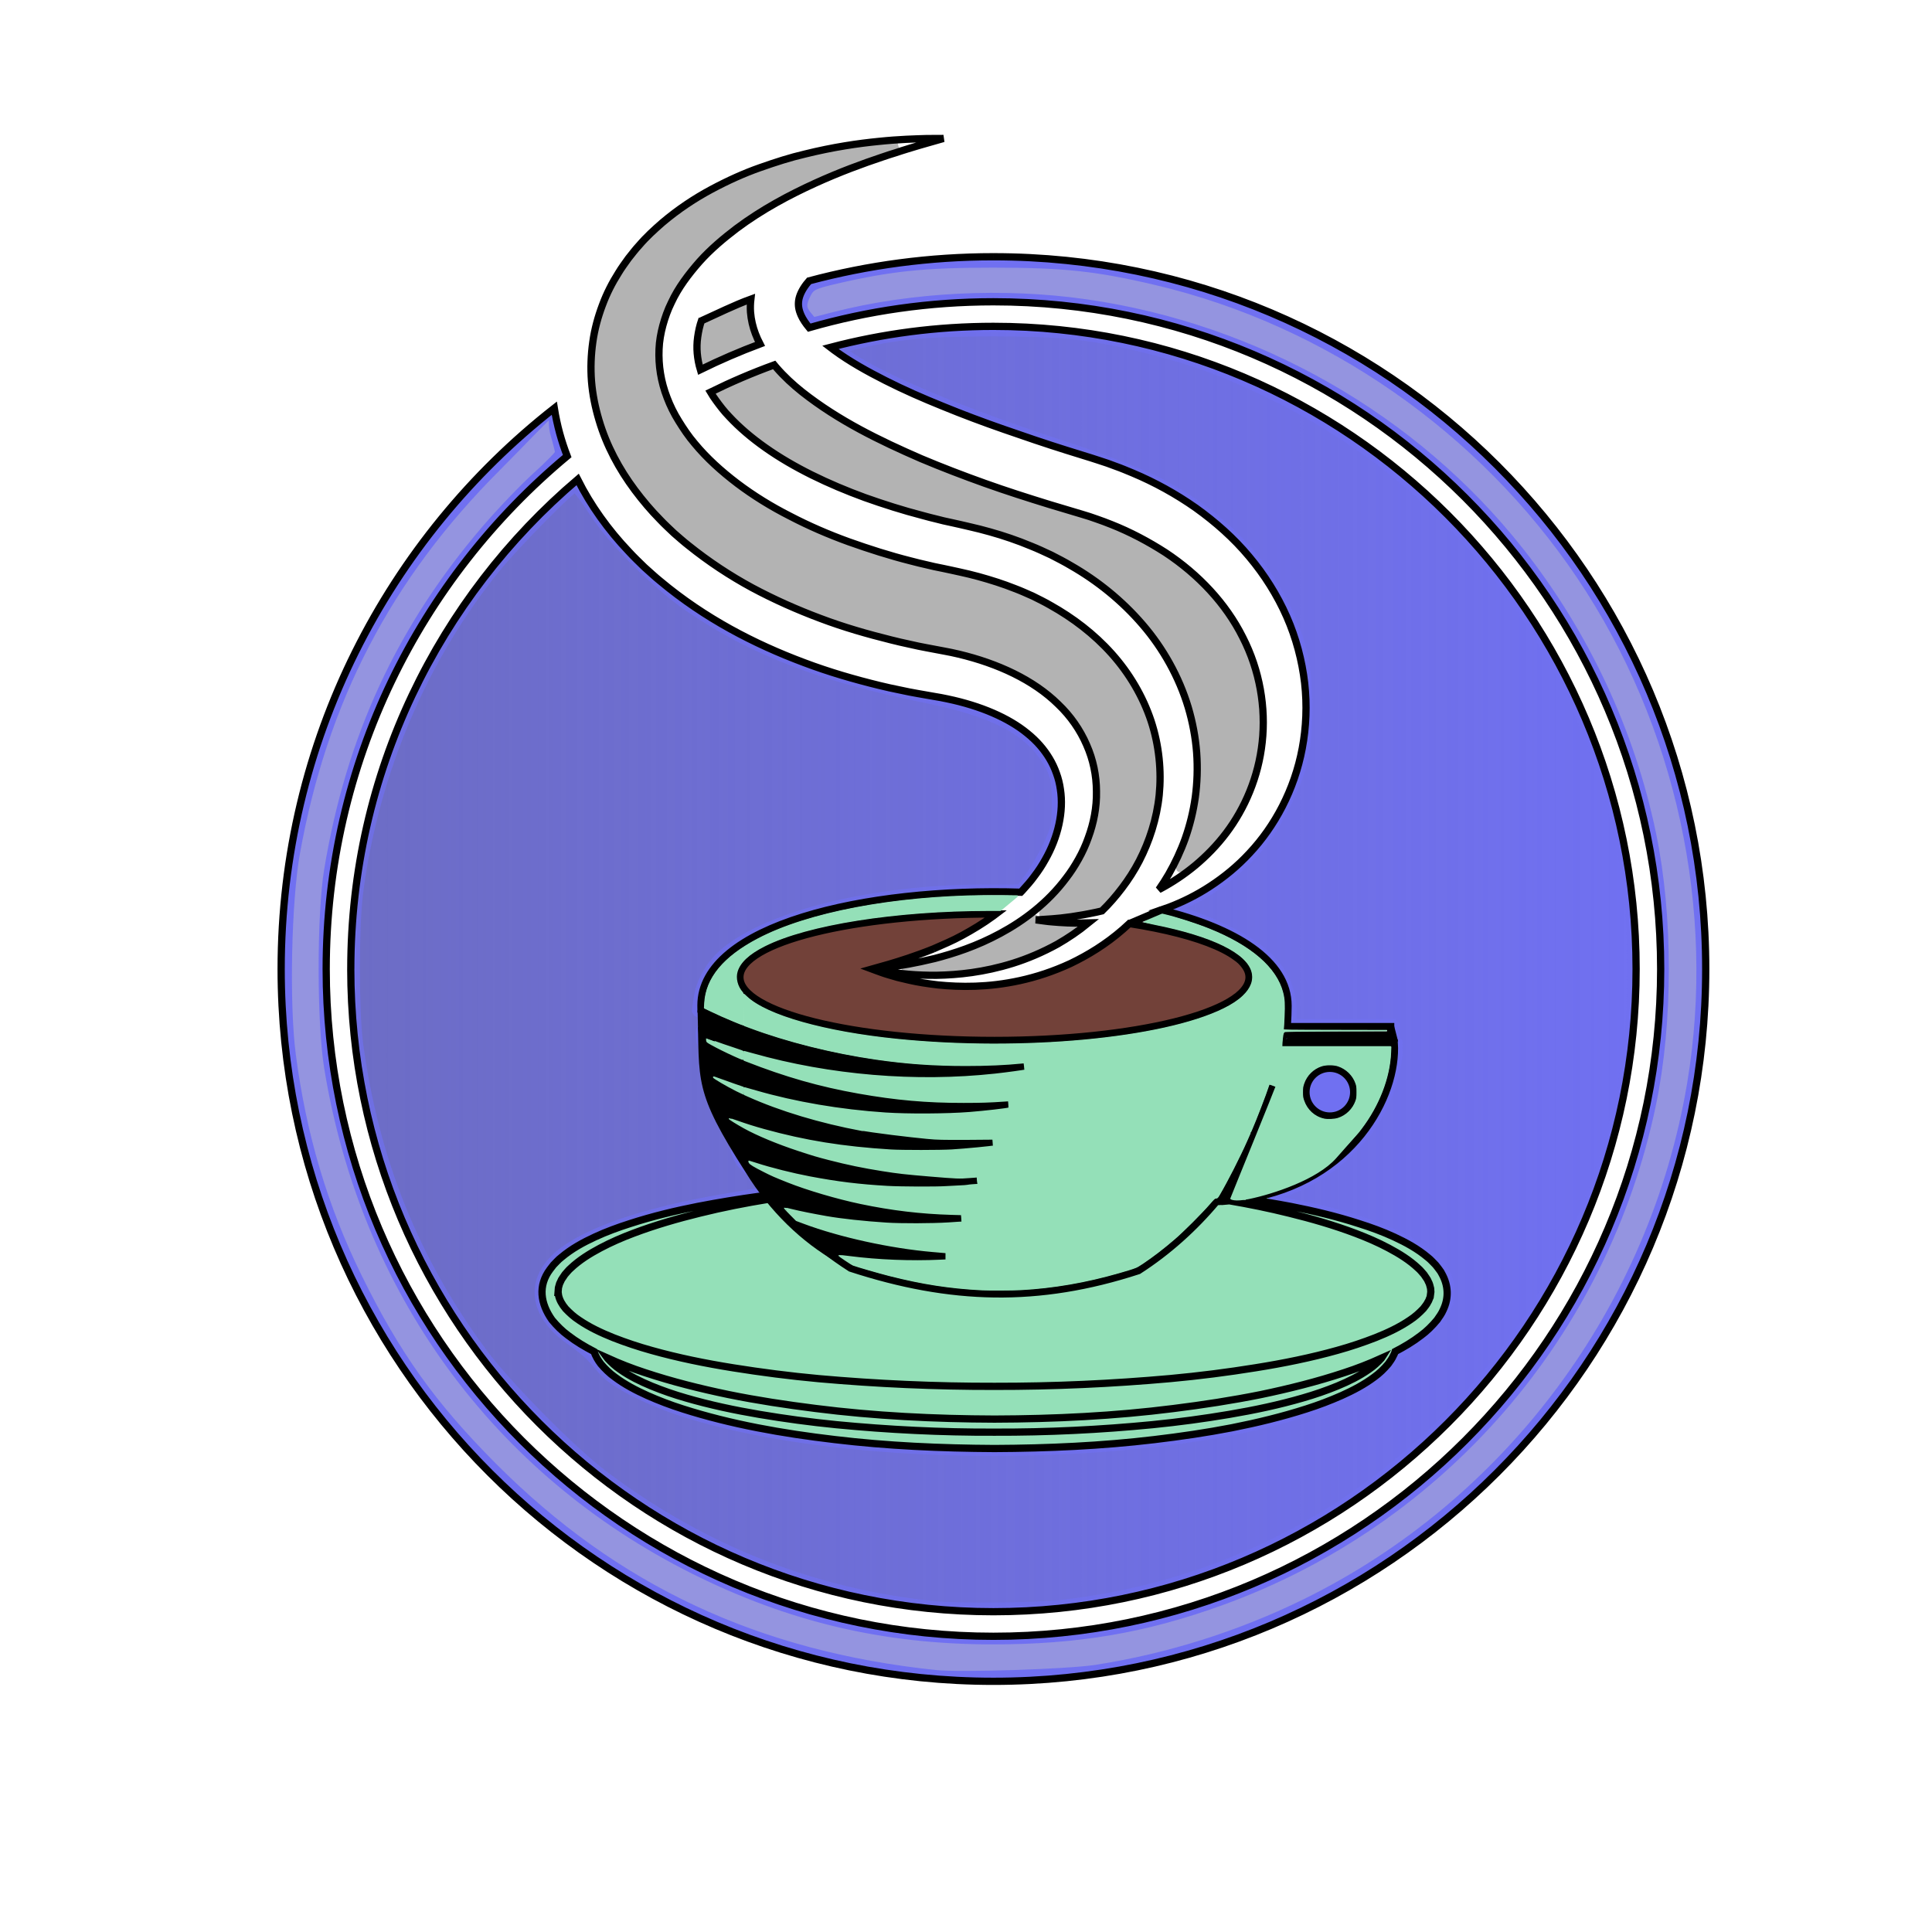
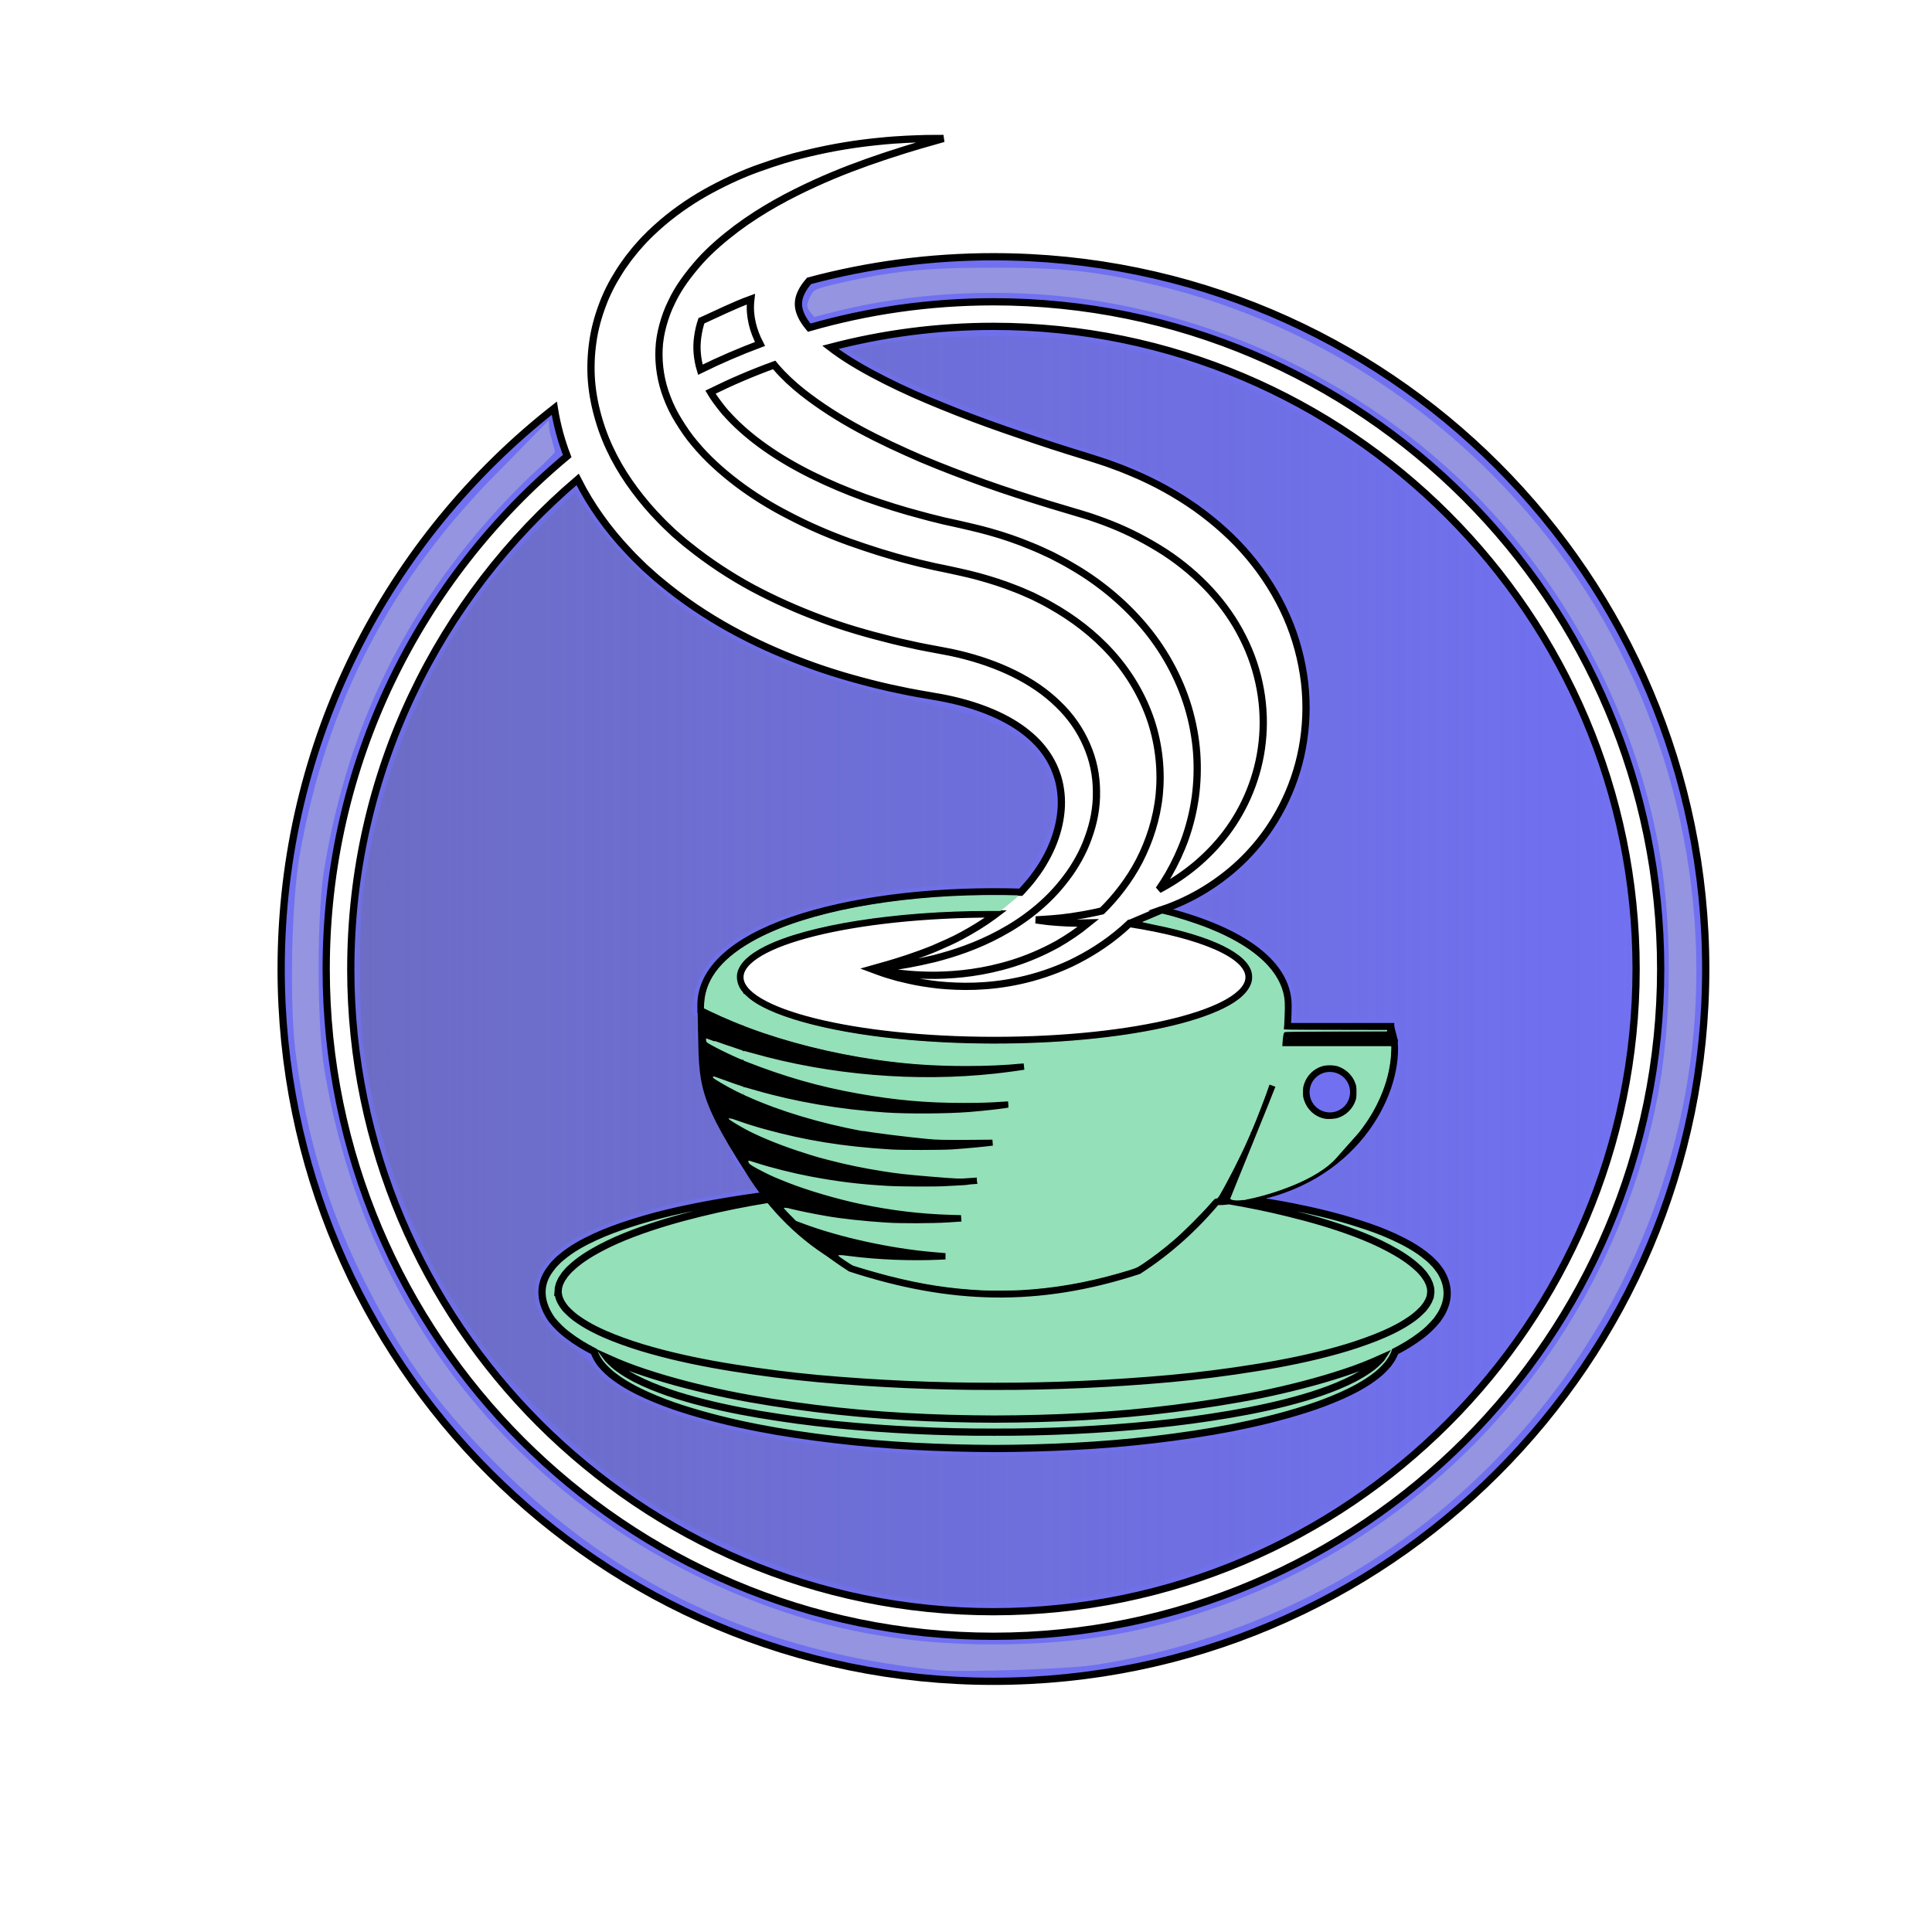
<svg xmlns="http://www.w3.org/2000/svg" xmlns:ns1="http://sodipodi.sourceforge.net/DTD/sodipodi-0.dtd" xmlns:ns2="http://www.inkscape.org/namespaces/inkscape" xmlns:xlink="http://www.w3.org/1999/xlink" version="1.1" id="svg6235" xml:space="preserve" width="800" height="800" viewBox="0 0 800 800" ns1:docname="hotcoffee-colour.svg" ns2:version="0.92.2 5c3e80d, 2017-08-06">
  <defs id="defs6239">
    <linearGradient ns2:collect="always" id="linearGradient34432">
      <stop style="stop-color:#6b6bb0;stop-opacity:1;" offset="0" id="stop34428" />
      <stop style="stop-color:#6b6bb0;stop-opacity:0;" offset="1" id="stop34430" />
    </linearGradient>
    <clipPath clipPathUnits="userSpaceOnUse" id="clipPath6251">
      <path d="M 0,600 H 600 V 0 H 0 Z" id="path6249" ns2:connector-curvature="0" />
    </clipPath>
    <linearGradient ns2:collect="always" xlink:href="#linearGradient34432" id="linearGradient34434" x1="145.486" y1="401.351" x2="677.516" y2="401.351" gradientUnits="userSpaceOnUse" />
  </defs>
  <ns1:namedview pagecolor="#ffffff" bordercolor="#666666" borderopacity="1" objecttolerance="10" gridtolerance="10" guidetolerance="10" ns2:pageopacity="0" ns2:pageshadow="2" ns2:window-width="1436" ns2:window-height="856" id="namedview6237" showgrid="false" ns2:zoom="0.23" ns2:cx="485.33933" ns2:cy="219.09527" ns2:window-x="4" ns2:window-y="0" ns2:window-maximized="1" ns2:current-layer="g6243" ns2:snap-global="false" />
  <g id="g6243" ns2:groupmode="layer" ns2:label="coloring-book-designs-publicdomainvectors.org" transform="matrix(1.333,0,0,-1.333,0,800)">
    <g id="g6245">
      <g id="g6247" clip-path="url(#clipPath6251)" />
    </g>
    <g id="g34454">
-       <path ns1:nodetypes="ccsscsccsssscsccccccccccccccccsssscccsssccccccccccc" ns2:connector-curvature="0" id="path34403" transform="matrix(0.75,0,0,-0.75,0,600)" d="m 371.83,59.9 -8.695,0.865 c -63.477,6.317 -109.088,38.733 -115.371,81.996 -6,41.316 28.387,85.042 84.756,107.771 14.95,6.028 36.474,12.253 59.271,17.139 37.512,8.04 58.592,25.269 63.498,51.896 3.247,17.622 -3.52,37.345 -17.693,51.568 -12.587,11.946 -1.895,7.246 6.758,5.965 10.875,-1.617 11.14,-1.757 16.842,-8.971 32.567,-41.201 17.14,-94.403 -34.588,-119.283 -6.761,-3.252 -20.49,-7.561 -36.893,-11.58 -40.905,-10.022 -64.18,-19.702 -85.66,-35.621 -12.628,-9.358 -21.747,-19.798 -27.574,-31.566 -4.25,-8.583 -4.65,-10.574 -4.65,-23.188 0,-12.612 0.403,-14.624 4.686,-23.377 11.103,-22.692 38.75,-42.477 81.861,-58.588 z m -62.188,65.607 -10.85,3.727 c -5.787,2.924 -8.737,3.476 -9.137,8.311 l 1.281,14.104 12.457,-6.062 c 4.233,-1.668 8.903,-5.001 9.191,-5.289 0.289,-0.288 -1.442,-5.453 -2.129,-8.305 z m 10.283,28.518 -6.656,2.277 c -3.661,1.252 -8.804,3.421 -11.43,4.82 l -4.773,2.545 6.947,7.242 c 18.081,18.847 45.331,31.774 91.455,43.385 20.598,5.185 28.912,8.075 42.303,14.703 14.993,7.421 18.053,9.643 30.477,22.115 10.642,10.683 15.048,16.359 19.199,24.734 13.127,26.486 13.674,52.966 1.691,81.809 -1.101,2.65 -0.899,2.63 3.271,-0.34 2.444,-1.74 6.58,-5.598 9.191,-8.572 13.086,-14.904 18.779,-29.941 18.779,-49.598 0,-22.212 -7.372,-39.417 -23.955,-55.908 C 480.446,227.346 469.566,221.758 431.764,210.033 381.999,194.597 344.471,176.647 325.588,159.244 Z m 103.594,228.668 c -12.182,8.199 -25.777,13.678 -42.988,17.324 l -6.887,1.457 2.814,0.213 c 5.473,0.411 21.348,-0.056 25.965,-0.764 14.233,-2.181 28.201,-7.267 38.785,-14.123 l 4.254,-2.756 -6.48,-0.51 c -15.743,0.251 -5.609,-7.473 -15.463,-0.842 z" style="opacity:1;fill:#b3b3b3;fill-opacity:1;stroke:#b3b3b3;stroke-width:2.899;stroke-linecap:round;stroke-linejoin:bevel;stroke-miterlimit:4;stroke-dasharray:none;stroke-opacity:1" />
      <ellipse cx="307.269" cy="-195" rx="145.005" ry="57.273" transform="scale(1,-1)" id="path34398" style="opacity:1;fill:#94e0b8;fill-opacity:1;stroke:none;stroke-width:1.793;stroke-linecap:round;stroke-linejoin:bevel;stroke-miterlimit:4;stroke-dasharray:none;stroke-opacity:1" />
-       <path ns1:nodetypes="cssscscssscccsscscccssccc" transform="matrix(0.75,0,0,-0.75,0,600)" ns2:connector-curvature="0" id="path34394" d="m 396.528,428.892 c -31.028,-1.261 -57.021,-5.488 -73.345,-11.929 -5.753,-2.27 -9.768,-4.607 -12.36,-7.195 -2.001,-1.999 -2.72,-3.374 -2.72,-5.208 0,-1.075 0.09,-1.433 0.644,-2.554 5.212,-10.546 39.375,-19.439 82.95,-21.593 3.96,-0.196 15.612,-0.527 15.705,-0.446 0.103,0.089 -4.035,2.682 -6.904,4.327 -9.873,5.661 -20.962,10.011 -37.374,14.66 -3.76,1.065 -6.779,1.995 -6.708,2.066 0.217,0.217 8.361,3.157 11.125,4.017 6.946,2.16 14.952,3.719 22.993,4.479 4.539,0.429 14.732,0.428 19.052,-0.002 12.97,-1.29 24.429,-4.416 35.152,-9.59 8.207,-3.96 15.911,-9.059 22.165,-14.669 1.252,-1.123 1.477,-1.257 1.968,-1.174 16.665,2.848 28.146,6.022 36.378,10.056 l 2.372,1.162 9.972,9.418 -10.064,9.06 -1.431,0.75 c -10.01,5.248 -29.143,9.87 -50.894,12.297 -7.391,0.825 -12.606,1.24 -23.882,1.904 -4.076,0.24 -29.917,0.36 -34.794,0.162 z" style="opacity:1;fill:#724139;fill-opacity:1;stroke:#724139;stroke-width:2;stroke-linecap:round;stroke-linejoin:bevel;stroke-miterlimit:4;stroke-dasharray:none;stroke-opacity:1" />
      <path ns1:nodetypes="ssccccssssscscssssccssssssssssss" ns2:connector-curvature="0" id="path34368" transform="matrix(0.75,0,0,-0.75,0,600)" d="m 411.344,108.875 c -28.447,0 -42.166,1.403 -64.898,6.637 -9.172,2.112 -10.673,2.825 -12.209,5.795 -2.273,4.395 -2.208,6.25 0.324,9.287 l 2.076,2.488 8.895,-2.289 c 32.009,-8.239 70.204,-10.159 104.354,-5.246 70.691,10.17 135.912,47.411 179.391,102.432 27.099,34.293 46.06,74.799 54.875,117.232 7.03,33.842 7.03,77.957 0,111.799 -19.757,95.109 -87.248,172.978 -178.531,205.986 -31.605,11.429 -59.352,16.138 -94.867,16.1 -44.636,-0.048 -83.58,-9.242 -123.328,-29.117 -81.819,-40.912 -136.323,-115.783 -151.387,-207.957 -3.035,-18.57 -3.048,-63.518 -0.023,-81.822 9.074,-54.919 30.079,-100.323 65.461,-141.492 6.157,-7.164 15.475,-16.89 20.705,-21.613 5.23,-4.723 9.51,-9.095 9.51,-9.717 0,-0.622 -0.837,-4.014 -1.861,-7.537 -1.745,-6.001 0.574,-10.214 -1.812,-8.938 -1.4,0.749 -12.931,13.047 -22.448,22.569 -45.078,45.097 -71.754,96.332 -83.104,159.613 -3.587,19.997 -4.467,62.625 -1.727,83.602 4.353,33.325 13.218,63.144 27.32,91.902 15.926,32.478 30.853,53.391 56.33,78.922 50.39,50.496 109.311,78.076 183.238,85.771 10.317,1.074 55.002,-0.388 66.408,-2.172 29.971,-4.688 59.477,-13.986 86.566,-27.281 84.447,-41.447 144.427,-122.168 159.965,-215.283 12.053,-72.229 -4.647,-148.978 -45.734,-210.182 C 613.854,177.322 549.858,132.85 478.938,116.131 454.327,110.329 440.774,108.875 411.344,108.875 Z" style="opacity:1;fill:#9494e0;fill-opacity:1;stroke:#7070f1;stroke-width:3.558;stroke-linecap:round;stroke-linejoin:bevel;stroke-miterlimit:4;stroke-dasharray:none;stroke-opacity:1" />
      <path transform="matrix(0.75,0,0,-0.75,0,600)" ns2:connector-curvature="0" id="path34366" d="m 547.455,459.182 c -5.18,-2.063 -5.025,-11.571 0.228,-13.964 5.822,-2.653 12.61,3.256 10.69,9.305 -1.319,4.155 -6.563,6.393 -10.918,4.659 z" style="opacity:1;fill:#7070f1;fill-opacity:1;stroke:#7070f1;stroke-width:3.558;stroke-linecap:round;stroke-linejoin:bevel;stroke-miterlimit:4;stroke-dasharray:none;stroke-opacity:1" />
      <path transform="matrix(0.75,0,0,-0.75,0,600)" ns2:connector-curvature="0" id="path34364" d="m 387.035,664.751 c -50.108,-5.101 -96.012,-23.24 -136.939,-54.113 -13.13,-9.905 -39.953,-37.051 -50.022,-50.625 -28.254,-38.091 -45.019,-79.806 -51.471,-128.071 -1.753,-13.113 -1.75,-48.65 0.005,-62.257 6.4,-49.618 26.668,-97.45 57.103,-134.76 7.973,-9.774 30.92,-33.059 32.481,-32.959 0.663,0.042 4.141,4.632 7.728,10.2 7.58,11.765 25.659,29.809 39.169,39.093 26.282,18.061 54.999,29.167 97.687,37.779 29.726,5.997 44.392,13.941 51.926,28.125 2.197,4.137 2.706,6.974 2.717,15.168 0.013,8.869 -0.431,11.005 -3.69,17.788 -2.037,4.239 -5.376,9.976 -7.419,12.748 l -3.715,5.04 -15.112,0.021 c -45.408,0.062 -88.38,10.527 -107.312,26.133 -5.794,4.776 -10.176,12.379 -11.125,19.303 l -0.759,5.539 9.156,4.23 c 12.46,5.757 31.37,11.823 47.944,15.379 12.78,2.742 13.18,2.908 5.509,2.283 -12.064,-0.983 -34.508,-5.974 -48.035,-10.683 -6.479,-2.255 -12.103,-4.1 -12.498,-4.1 -0.395,0 -0.55,1.734 -0.346,3.854 0.338,3.507 1.172,4.247 9.265,8.22 11.786,5.785 31.93,12.483 48.027,15.967 11.357,2.459 12.047,2.735 5.336,2.134 -13.221,-1.184 -32.041,-5.274 -46.524,-10.112 -7.652,-2.556 -14.115,-4.647 -14.362,-4.647 -0.247,0 -0.192,1.343 0.122,2.985 0.314,1.642 2.084,4.063 3.934,5.38 9.031,6.431 34.528,15.749 54.657,19.975 14.503,3.045 8.572,3.14 -8.955,0.144 -14.195,-2.427 -31.239,-6.821 -38.935,-10.039 -6.263,-2.618 -6.934,-2.418 -5.519,1.641 2.079,5.965 27.429,17.339 51.432,23.078 5.747,1.374 6.353,1.72 3.151,1.8 -5.391,0.134 -25.405,-4.034 -37.086,-7.724 -5.263,-1.663 -9.808,-2.785 -10.1,-2.493 -0.292,0.292 0.567,2.39 1.908,4.663 3.327,5.638 17.54,12.122 39.851,18.18 l 10.577,2.872 -8.012,-0.618 c -4.406,-0.34 -14.158,-2.171 -21.671,-4.068 l -13.659,-3.45 -13.904,2.365 c -33.081,5.628 -57.464,14.085 -68.47,23.749 -11.96,10.501 -10.173,24.311 4.504,34.81 7.412,5.302 8.203,6.031 14.202,13.09 4.282,5.039 18.663,12.394 33.487,17.128 77.699,24.809 222.454,20.372 278.364,-8.531 5.048,-2.61 10.651,-6.478 12.451,-8.597 5.999,-7.059 6.79,-7.788 14.202,-13.09 11.089,-7.932 15.156,-18.704 10.477,-27.751 -5.719,-11.059 -30.299,-22.378 -61.428,-28.288 -5.707,-1.084 -10.376,-2.264 -10.376,-2.622 0,-0.359 3.437,-1.885 7.639,-3.392 15.46,-5.544 30.767,-19.261 38.118,-34.156 3.67,-7.437 6.387,-17.304 6.406,-23.265 l 0.014,-4.447 -23.42,-0.269 -23.42,-0.269 22.827,-0.349 22.827,-0.349 v -2.939 -2.939 H 556.611 535.265 v -4.528 c 0,-14.535 -8.319,-25.209 -26.443,-33.929 -6.001,-2.887 -13.178,-5.906 -15.95,-6.708 -2.772,-0.802 -5.039,-1.774 -5.037,-2.16 10e-4,-0.386 3.225,-2.273 7.164,-4.193 9.083,-4.429 20.95,-14.189 27.875,-22.927 6.602,-8.331 14.057,-23.165 16.819,-33.467 2.858,-10.66 2.776,-35.568 -0.152,-46.248 -8.342,-30.43 -30.276,-55.701 -61.787,-71.187 -6.522,-3.205 -23.418,-9.59 -37.546,-14.187 -40.218,-13.089 -73.146,-26.775 -87.89,-36.533 l -4.713,-3.119 5.782,-1.486 c 16.74,-4.301 30.829,-5.67 57.959,-5.632 29.298,0.041 41.179,1.358 63.874,7.082 19.464,4.909 32.258,9.627 51.153,18.866 80.168,39.196 133.751,112.384 147.202,201.063 2.851,18.795 2.862,55.002 0.022,73.522 -9.161,59.749 -35.292,110.899 -78.008,152.696 -42.708,41.789 -96.499,67.073 -156.968,73.782 -9.953,1.104 -42.214,1.355 -51.584,0.401 z" style="opacity:1;fill:#7070f1;fill-opacity:1;stroke:#7070f1;stroke-width:3.558;stroke-linecap:round;stroke-linejoin:bevel;stroke-miterlimit:4;stroke-dasharray:none;stroke-opacity:1" />
      <path style="opacity:0.668;fill:url(#linearGradient34434);fill-opacity:1;stroke:#7070f1;stroke-width:3.558;stroke-linecap:round;stroke-linejoin:bevel;stroke-miterlimit:4;stroke-dasharray:none;stroke-opacity:1" d="m 387.035,664.751 c -50.108,-5.101 -96.012,-23.24 -136.939,-54.113 -13.13,-9.905 -39.953,-37.051 -50.022,-50.625 -28.254,-38.091 -45.019,-79.806 -51.471,-128.071 -1.753,-13.113 -1.75,-48.65 0.005,-62.257 6.4,-49.618 26.668,-97.45 57.103,-134.76 7.973,-9.774 30.92,-33.059 32.481,-32.959 0.663,0.042 4.141,4.632 7.728,10.2 7.58,11.765 25.659,29.809 39.169,39.093 26.282,18.061 54.999,29.167 97.687,37.779 29.726,5.997 44.392,13.941 51.926,28.125 2.197,4.137 2.706,6.974 2.717,15.168 0.013,8.869 -0.431,11.005 -3.69,17.788 -2.037,4.239 -5.376,9.976 -7.419,12.748 l -3.715,5.04 -15.112,0.021 c -45.408,0.062 -88.38,10.527 -107.312,26.133 -5.794,4.776 -10.176,12.379 -11.125,19.303 l -0.759,5.539 9.156,4.23 c 12.46,5.757 31.37,11.823 47.944,15.379 12.78,2.742 13.18,2.908 5.509,2.283 -12.064,-0.983 -34.508,-5.974 -48.035,-10.683 -6.479,-2.255 -12.103,-4.1 -12.498,-4.1 -0.395,0 -0.55,1.734 -0.346,3.854 0.338,3.507 1.172,4.247 9.265,8.22 11.786,5.785 31.93,12.483 48.027,15.967 11.357,2.459 12.047,2.735 5.336,2.134 -13.221,-1.184 -32.041,-5.274 -46.524,-10.112 -7.652,-2.556 -14.115,-4.647 -14.362,-4.647 -0.247,0 -0.192,1.343 0.122,2.985 0.314,1.642 2.084,4.063 3.934,5.38 9.031,6.431 34.528,15.749 54.657,19.975 14.503,3.045 8.572,3.14 -8.955,0.144 -14.195,-2.427 -31.239,-6.821 -38.935,-10.039 -6.263,-2.618 -6.934,-2.418 -5.519,1.641 2.079,5.965 27.429,17.339 51.432,23.078 5.747,1.374 6.353,1.72 3.151,1.8 -5.391,0.134 -25.405,-4.034 -37.086,-7.724 -5.263,-1.663 -9.808,-2.785 -10.1,-2.493 -0.292,0.292 0.567,2.39 1.908,4.663 3.327,5.638 17.54,12.122 39.851,18.18 l 10.577,2.872 -8.012,-0.618 c -4.406,-0.34 -14.158,-2.171 -21.671,-4.068 l -13.659,-3.45 -13.904,2.365 c -33.081,5.628 -57.464,14.085 -68.47,23.749 -11.96,10.501 -10.173,24.311 4.504,34.81 7.412,5.302 8.203,6.031 14.202,13.09 4.282,5.039 18.663,12.394 33.487,17.128 77.699,24.809 222.454,20.372 278.364,-8.531 5.048,-2.61 10.651,-6.478 12.451,-8.597 5.999,-7.059 6.79,-7.788 14.202,-13.09 11.089,-7.932 15.156,-18.704 10.477,-27.751 -5.719,-11.059 -30.299,-22.378 -61.428,-28.288 -5.707,-1.084 -10.376,-2.264 -10.376,-2.622 0,-0.359 3.437,-1.885 7.639,-3.392 15.46,-5.544 30.767,-19.261 38.118,-34.156 3.67,-7.437 6.387,-17.304 6.406,-23.265 l 0.014,-4.447 -23.42,-0.269 -23.42,-0.269 22.827,-0.349 22.827,-0.349 v -2.939 -2.939 H 556.611 535.265 v -4.528 c 0,-14.535 -8.319,-25.209 -26.443,-33.929 -6.001,-2.887 -13.178,-5.906 -15.95,-6.708 -2.772,-0.802 -5.039,-1.774 -5.037,-2.16 10e-4,-0.386 3.225,-2.273 7.164,-4.193 9.083,-4.429 20.95,-14.189 27.875,-22.927 6.602,-8.331 14.057,-23.165 16.819,-33.467 2.858,-10.66 2.776,-35.568 -0.152,-46.248 -8.342,-30.43 -30.276,-55.701 -61.787,-71.187 -6.522,-3.205 -23.418,-9.59 -37.546,-14.187 -40.218,-13.089 -73.146,-26.775 -87.89,-36.533 l -4.713,-3.119 5.782,-1.486 c 16.74,-4.301 30.829,-5.67 57.959,-5.632 29.298,0.041 41.179,1.358 63.874,7.082 19.464,4.909 32.258,9.627 51.153,18.866 80.168,39.196 133.751,112.384 147.202,201.063 2.851,18.795 2.862,55.002 0.022,73.522 -9.161,59.749 -35.292,110.899 -78.008,152.696 -42.708,41.789 -96.499,67.073 -156.968,73.782 -9.953,1.104 -42.214,1.355 -51.584,0.401 z" id="path34426" ns2:connector-curvature="0" transform="matrix(0.75,0,0,-0.75,0,600)" />
      <path ns1:nodetypes="cccccccccccccccccccccccccccccccccccccccccccccccccccccccccccccccccccccccccccccccccccccccccccccccccccccccccccccccccccccccccccccsssscccssscccccsssscccccccccccccssscccccccccccccccccccscccsccccccccccccccccccccccccccccccccccccccccccccccccccccccccccccccccccccccccccccccccccccccccccccccscccccccccccccccccccccccccccccccccccccccccccccccccccccccccccccccccccccccccccccccccccccccccsccccccsscccccccccccccccccccccccccccccccccccccccccccccccccccccccccccccccccccccccccccscccccccccccccccccccccccccccccccccccccccccccscccccccccccccccccccccccccccccccccccccccccccccccccccccccccccccccsssc" ns2:connector-curvature="0" id="path6265" style="fill:none;stroke:#000000;stroke-width:2.25;stroke-linecap:butt;stroke-linejoin:miter;stroke-miterlimit:4;stroke-dasharray:none;stroke-opacity:1" d="m 303.565,233.392 c 0,0 -0.367,0.004 -1.066,-0.065 -0.576,-0.054 -1.368,-0.112 -2.362,-0.198 1.044,0.029 1.883,0.155 2.462,0.169 0.63,0.011 0.965,0.094 0.965,0.094 m -117.486,236.225 c 2.329,-7.92 6.289,-15.239 11.128,-21.715 2.426,-3.233 5.033,-6.332 7.848,-9.176 1.375,-1.472 2.851,-2.797 4.295,-4.187 1.512,-1.292 2.995,-2.65 4.558,-3.859 6.192,-4.975 12.802,-9.346 19.685,-13.079 6.901,-3.701 14.033,-6.858 21.269,-9.565 7.225,-2.736 14.616,-4.846 21.989,-6.678 1.822,-0.472 3.719,-0.893 5.62,-1.303 l 2.833,-0.626 2.646,-0.518 c 1.739,-0.328 3.47,-0.652 5.209,-0.983 1.573,-0.266 3.107,-0.619 4.64,-0.968 12.182,-2.905 23.234,-8.028 30.895,-15.563 3.892,-3.701 6.847,-8.014 8.842,-12.618 2.041,-4.594 3.053,-9.533 3.067,-14.458 0.108,-4.936 -0.86,-9.85 -2.545,-14.414 -0.806,-2.3 -1.825,-4.514 -3.006,-6.62 -1.17,-2.102 -2.47,-4.122 -3.924,-5.987 -5.699,-7.61 -13.151,-13.198 -20.401,-17.093 -7.272,-3.953 -14.393,-6.257 -20.376,-7.808 -6.008,-1.462 -10.93,-2.293 -14.274,-2.668 -3.398,-0.392 -5.209,-0.598 -5.209,-0.598 0,0 0.45,-0.083 1.321,-0.248 0.871,-0.144 2.146,-0.454 3.848,-0.659 3.413,-0.486 8.449,-1.112 14.983,-1.037 6.516,0.122 14.573,0.9 23.576,3.712 4.489,1.408 9.184,3.366 13.928,5.987 3.2,1.843 6.426,4.003 9.551,6.545 -4.774,-0.155 -8.593,0.115 -11.326,0.356 -1.638,0.126 -2.876,0.353 -3.719,0.443 -0.846,0.112 -1.278,0.169 -1.278,0.169 0,0 1.753,0.079 5.022,0.324 3.236,0.227 8.003,0.81 13.867,2.074 0.544,0.115 1.105,0.252 1.663,0.385 0.014,0.014 0.029,0.025 0.04,0.04 2.2,2.131 4.27,4.511 6.224,7.092 1.955,2.574 3.769,5.378 5.342,8.406 3.11,6.059 5.411,12.985 6.185,20.455 0.742,7.456 -0.025,15.404 -2.531,23.029 -2.527,7.607 -6.775,14.814 -12.236,20.905 -5.461,6.106 -12.06,11.12 -19.112,15.052 -1.753,1.019 -3.56,1.89 -5.371,2.797 -1.832,0.806 -3.668,1.656 -5.54,2.351 -3.726,1.487 -7.528,2.682 -11.354,3.737 -1.919,0.504 -3.841,1.004 -5.771,1.404 l -2.671,0.587 -2.621,0.558 -2.628,0.536 -2.405,0.562 c -1.602,0.367 -3.211,0.738 -4.864,1.188 -6.584,1.656 -13.036,3.726 -19.354,5.976 -6.311,2.286 -12.438,4.936 -18.241,7.967 -5.843,2.963 -11.336,6.361 -16.344,10.141 -4.993,3.791 -9.533,7.902 -13.255,12.409 -1.908,2.228 -3.492,4.597 -4.957,6.966 -1.483,2.369 -2.678,4.82 -3.618,7.297 -1.922,4.954 -2.711,10.03 -2.498,15.023 0.094,2.502 0.533,4.975 1.184,7.398 0.662,2.419 1.508,4.817 2.646,7.106 2.146,4.64 5.328,8.82 8.741,12.704 3.456,3.863 7.43,7.193 11.434,10.246 8.086,6.048 16.621,10.523 24.404,14.08 7.808,3.56 14.951,6.152 20.905,8.15 1.483,0.536 2.912,0.947 4.248,1.375 1.336,0.432 2.588,0.868 3.766,1.206 2.354,0.695 4.356,1.339 5.998,1.771 3.28,0.936 5.029,1.436 5.029,1.436 0,0 -1.825,-0.007 -5.242,-0.025 -3.413,-0.112 -8.449,-0.216 -14.843,-0.882 -6.397,-0.63 -14.17,-1.753 -22.997,-3.942 -4.439,-1.03 -9.076,-2.509 -13.954,-4.237 -4.892,-1.717 -9.907,-3.978 -15.037,-6.721 -5.13,-2.747 -10.289,-6.142 -15.264,-10.354 -2.462,-2.146 -4.943,-4.403 -7.193,-7.034 -1.181,-1.256 -2.225,-2.682 -3.341,-4.054 -1.026,-1.462 -2.12,-2.891 -3.06,-4.468 -1.962,-3.089 -3.694,-6.462 -5.029,-10.084 -1.361,-3.611 -2.416,-7.452 -2.97,-11.437 -0.562,-3.974 -0.727,-8.078 -0.407,-12.179 0.331,-4.097 1.159,-8.154 2.336,-12.1 m 205.513,-302.695 c -8.874,-1.786 -17.914,-3.172 -27.047,-4.313 -18.27,-2.322 -36.954,-3.233 -55.613,-3.283 -18.662,0.058 -37.346,0.979 -55.613,3.305 -9.133,1.148 -18.173,2.513 -27.04,4.324 -8.863,1.84 -17.564,4.025 -25.981,6.818 -3.967,1.292 -7.848,2.815 -11.632,4.525 0.032,-0.043 0.058,-0.083 0.09,-0.122 1.145,-1.249 2.412,-2.452 3.906,-3.445 2.916,-2.059 6.246,-3.701 9.695,-5.13 3.46,-1.418 7.045,-2.664 10.739,-3.719 7.366,-2.146 15.037,-3.776 22.856,-5.101 7.823,-1.318 15.797,-2.394 23.864,-3.193 16.142,-1.562 32.605,-2.39 49.129,-2.322 16.456,-0.058 32.969,0.756 49.093,2.333 8.068,0.803 16.038,1.872 23.861,3.2 7.819,1.325 15.494,2.952 22.86,5.098 3.686,1.055 7.276,2.3 10.735,3.719 3.445,1.429 6.779,3.067 9.695,5.126 1.49,0.99 2.758,2.192 3.906,3.442 l 0.032,0.05 c -3.762,-1.696 -7.618,-3.204 -11.56,-4.489 -8.42,-2.794 -17.122,-4.979 -25.978,-6.822 m -173.488,334.174 c -0.032,-0.086 -0.065,-0.18 -0.09,-0.266 -0.666,-1.829 -1.04,-3.647 -1.282,-5.382 -0.245,-1.746 -0.277,-3.434 -0.137,-5.072 0.155,-1.717 0.468,-3.391 0.972,-5.069 6.019,2.959 12.197,5.627 18.522,7.996 -0.522,1.012 -1.008,2.066 -1.433,3.19 -0.785,2.056 -1.325,4.324 -1.512,6.664 -0.097,1.354 -0.05,2.722 0.104,4.068 -5.141,-1.858 -10.516,-4.555 -15.47,-6.776 m 90.821,19.949 c -19.8,0 -38.988,-2.614 -57.254,-7.495 -0.281,-0.324 -0.558,-0.648 -0.81,-0.976 -1.372,-1.778 -2.207,-3.571 -2.43,-5.098 -0.212,-1.53 -0.014,-2.912 0.767,-4.651 0.536,-1.206 1.415,-2.509 2.498,-3.816 18.184,5.231 37.386,8.042 57.229,8.042 114.289,0 207.27,-92.981 207.27,-207.27 0,-114.289 -92.981,-207.27 -207.27,-207.27 -114.286,0 -207.266,92.981 -207.266,207.27 0,63.99 29.149,121.291 74.862,159.34 -0.886,2.308 -1.667,4.669 -2.333,7.088 -0.691,2.556 -1.253,5.159 -1.674,7.79 -51.656,-40.504 -84.848,-103.482 -84.848,-174.218 0,-122.202 99.058,-221.26 221.26,-221.26 122.202,0 221.267,99.058 221.267,221.26 0,122.202 -99.065,221.263 -221.267,221.263 m -18.637,-215.003 c 2.83,1.256 5.915,2.513 9.043,4.241 3.125,1.71 6.354,3.64 9.49,5.933 0.302,0.216 0.598,0.45 0.893,0.673 -0.151,0 -0.302,0.004 -0.457,0.004 -43.679,0 -79.085,-8.795 -79.085,-19.649 0,-10.85 35.406,-19.645 79.085,-19.645 43.668,0 79.078,8.795 79.078,19.645 0,7.031 -14.861,13.19 -37.188,16.664 -0.67,-0.626 -1.346,-1.238 -2.023,-1.829 -5.252,-4.583 -10.832,-7.974 -16.24,-10.57 -5.447,-2.531 -10.75,-4.23 -15.739,-5.321 -9.986,-2.185 -18.605,-2.023 -25.416,-1.346 -3.42,0.403 -6.401,0.878 -8.964,1.469 -1.278,0.302 -2.448,0.558 -3.521,0.832 -1.069,0.313 -2.038,0.594 -2.905,0.846 -1.717,0.486 -2.963,1.019 -3.838,1.307 -0.864,0.32 -1.31,0.486 -1.31,0.486 0,0 1.818,0.515 5.231,1.48 3.301,0.972 8.161,2.477 13.867,4.781 m -180.997,-6.26 c 0,-110.081 89.557,-199.638 199.634,-199.638 110.081,0 199.638,89.561 199.638,199.638 0,110.081 -89.557,199.638 -199.638,199.638 -17.496,0 -34.466,-2.268 -50.648,-6.516 0.396,-0.302 0.781,-0.601 1.184,-0.9 4.694,-3.452 10.163,-6.516 15.858,-9.396 5.71,-2.894 11.736,-5.537 17.914,-8.028 6.167,-2.531 12.506,-4.903 18.936,-7.142 6.43,-2.246 12.928,-4.453 19.487,-6.512 3.312,-1.066 6.437,-1.958 10.004,-3.139 l 2.653,-0.875 2.624,-0.968 c 1.764,-0.616 3.481,-1.361 5.213,-2.07 6.894,-2.894 13.518,-6.545 19.652,-10.861 6.098,-4.374 11.758,-9.378 16.535,-15.102 4.795,-5.692 8.752,-12.02 11.689,-18.67 2.927,-6.66 4.752,-13.648 5.569,-20.578 0.788,-6.937 0.479,-13.817 -0.738,-20.304 -2.434,-13.007 -8.611,-24.293 -16.312,-32.515 -3.816,-4.151 -8.032,-7.549 -12.265,-10.321 -4.237,-2.783 -8.543,-4.892 -12.697,-6.487 -0.857,-0.331 -1.699,-0.63 -2.542,-0.918 22.982,-5.645 39.402,-15.635 39.402,-29.75 0,-2.12 -0.094,-3.924 -0.248,-6.469 h 32.123 v -2.542 h -32.335 c -0.086,0 -0.173,-1.274 -0.277,-2.545 h 33.732 c 1.084,-16.538 -12.942,-43.063 -46.001,-48.46 4.525,-0.688 9.176,-1.422 13.972,-2.347 6.84,-1.35 13.925,-2.988 21.128,-5.332 3.611,-1.141 7.254,-2.455 10.858,-4.122 3.596,-1.667 7.207,-3.596 10.516,-6.39 0.853,-0.648 1.584,-1.523 2.376,-2.304 0.371,-0.436 0.709,-0.911 1.062,-1.372 0.169,-0.234 0.356,-0.454 0.515,-0.709 l 0.436,-0.796 c 1.911,-3.506 2.132,-7.331 0.357,-11.07 -0.497,-1.184 -1.231,-2.135 -1.919,-3.146 -1.512,-1.822 -3.179,-3.481 -4.993,-4.806 -2.549,-1.962 -5.27,-3.578 -8.06,-5.026 -0.058,-0.187 -0.104,-0.382 -0.173,-0.547 l -0.342,-0.695 c -0.414,-0.968 -1.044,-1.757 -1.624,-2.596 -1.296,-1.516 -2.722,-2.92 -4.313,-4.054 -3.132,-2.344 -6.584,-4.151 -10.13,-5.746 -3.56,-1.577 -7.218,-2.966 -10.966,-4.158 -7.484,-2.408 -15.246,-4.291 -23.144,-5.857 -7.909,-1.534 -15.973,-2.714 -24.124,-3.679 -16.304,-1.94 -32.947,-2.696 -49.626,-2.768 -16.621,0.083 -33.311,0.824 -49.604,2.779 -16.29,1.908 -32.27,4.745 -47.261,9.54 -3.748,1.188 -7.409,2.581 -10.966,4.158 -3.546,1.595 -6.998,3.402 -10.13,5.746 -1.584,1.13 -3.017,2.527 -4.309,4.046 -0.882,1.145 -1.642,2.437 -2.128,3.856 -2.794,1.447 -5.512,3.064 -8.064,5.022 -1.814,1.328 -3.478,2.984 -4.986,4.802 -3.584,5.068 -4.417,10.623 -0.612,15.692 0.353,0.457 0.691,0.932 1.055,1.368 0.792,0.781 1.523,1.66 2.376,2.304 3.305,2.794 6.916,4.734 10.512,6.397 3.6,1.667 7.24,2.988 10.847,4.14 7.207,2.344 14.296,4.01 21.132,5.36 6.559,1.267 12.874,2.29 18.918,3.125 0.403,-0.133 0.792,-0.263 1.21,-0.4 0.529,-0.176 1.091,-0.36 1.645,-0.536 -6.79,-1.105 -13.914,-2.477 -21.301,-4.316 -6.703,-1.652 -13.63,-3.629 -20.542,-6.239 -3.46,-1.303 -6.905,-2.794 -10.224,-4.554 -3.308,-1.753 -6.556,-3.78 -9.194,-6.286 -0.709,-0.59 -1.206,-1.31 -1.814,-1.955 -0.256,-0.349 -0.475,-0.709 -0.713,-1.058 -0.115,-0.176 -0.252,-0.346 -0.349,-0.526 l -0.252,-0.551 c -0.137,-0.349 -0.41,-0.76 -0.432,-1.04 -0.065,-0.324 -0.184,-0.54 -0.263,-0.925 l -0.112,-1.447 c 0.004,0 0.004,0.014 0.004,0.004 l 0.025,-0.133 0.043,-0.27 0.072,-0.536 c 0.306,-1.426 1.102,-2.833 2.214,-4.154 1.217,-1.271 2.56,-2.516 4.187,-3.564 3.164,-2.164 6.833,-3.906 10.638,-5.422 3.82,-1.498 7.794,-2.819 11.884,-3.956 8.161,-2.293 16.682,-4.021 25.376,-5.411 8.694,-1.386 17.55,-2.534 26.525,-3.355 17.946,-1.602 36.27,-2.43 54.608,-2.39 18.331,-0.032 36.659,0.803 54.605,2.416 8.968,0.824 17.831,1.955 26.521,3.362 8.69,1.386 17.212,3.114 25.373,5.404 4.086,1.134 8.053,2.466 11.876,3.96 3.805,1.512 7.474,3.254 10.634,5.414 1.627,1.048 2.97,2.29 4.183,3.56 0.493,0.673 1.084,1.325 1.404,2.03 l 0.295,0.518 c 0.086,0.166 0.101,0.292 0.162,0.436 0.05,0.14 0.112,0.277 0.173,0.418 l 0.101,0.212 0.05,0.378 0.158,1.217 c -0.036,0.364 -0.061,0.72 -0.068,1.087 -0.184,0.72 -0.32,1.462 -0.731,2.178 l -0.248,0.547 c -0.094,0.184 -0.23,0.349 -0.346,0.526 -0.241,0.349 -0.461,0.709 -0.713,1.055 -0.608,0.648 -1.102,1.364 -1.811,1.955 -2.635,2.506 -5.882,4.529 -9.191,6.282 -3.312,1.768 -6.761,3.247 -10.213,4.558 -6.912,2.617 -13.835,4.59 -20.545,6.242 -6.448,1.609 -12.697,2.862 -18.702,3.888 -0.166,-0.007 -0.324,-0.029 -0.486,-0.043 0.428,0.796 0.824,1.66 1.274,2.56 0.54,1.127 1.112,2.318 1.71,3.553 0.612,1.22 1.163,2.52 1.714,3.841 0.558,1.321 1.127,2.66 1.696,4.003 0.583,1.328 1.048,2.711 1.57,4.043 0.504,1.339 1.019,2.646 1.476,3.928 0.871,2.581 1.757,4.961 2.383,7.052 0.666,2.066 1.195,3.802 1.541,5.022 0.346,1.22 0.544,1.919 0.544,1.919 0,0 -0.238,-0.684 -0.648,-1.883 -0.41,-1.202 -1.033,-2.902 -1.814,-4.932 -0.734,-2.041 -1.746,-4.367 -2.754,-6.883 -0.522,-1.253 -1.109,-2.531 -1.681,-3.83 -0.594,-1.296 -1.13,-2.639 -1.782,-3.931 -0.634,-1.292 -1.271,-2.588 -1.897,-3.87 -0.619,-1.278 -1.231,-2.534 -1.904,-3.704 -0.655,-1.184 -1.285,-2.329 -1.883,-3.413 -0.608,-1.076 -1.123,-2.128 -1.728,-3.02 -0.137,-0.212 -0.256,-0.407 -0.385,-0.608 -0.335,-0.014 -0.659,-0.047 -1.001,-0.061 -6.854,-8.165 -15.03,-15.552 -24.206,-21.445 -31.072,-10.134 -58.345,-9.36 -89.413,0.774 -2.916,1.872 -5.728,3.859 -8.431,5.958 0.961,-0.169 1.926,-0.374 2.905,-0.515 1.001,-0.13 2.005,-0.266 3.006,-0.4 2.012,-0.248 4.007,-0.562 5.983,-0.752 1.976,-0.158 3.924,-0.317 5.81,-0.464 0.943,-0.068 1.861,-0.166 2.772,-0.202 0.911,-0.025 1.8,-0.05 2.671,-0.076 1.728,-0.043 3.362,-0.09 4.867,-0.13 1.505,-0.079 2.876,0.05 4.097,0.065 1.22,0.036 2.282,0.068 3.154,0.097 1.753,0.058 2.75,0.086 2.75,0.086 0,0 -0.997,0.086 -2.74,0.241 -0.871,0.076 -1.93,0.169 -3.143,0.277 -1.213,0.133 -2.596,0.166 -4.068,0.425 -1.476,0.22 -3.082,0.454 -4.766,0.702 -0.846,0.126 -1.71,0.252 -2.592,0.382 -0.882,0.144 -1.778,0.353 -2.696,0.526 -1.822,0.371 -3.704,0.752 -5.62,1.138 -1.904,0.41 -3.816,0.958 -5.735,1.429 -0.958,0.245 -1.915,0.49 -2.862,0.734 -0.954,0.252 -1.879,0.576 -2.808,0.857 -1.847,0.58 -3.665,1.148 -5.425,1.699 -1.616,0.612 -3.172,1.206 -4.662,1.771 -2.326,2.257 -4.532,4.608 -6.62,7.06 0.634,-0.18 1.282,-0.342 1.944,-0.526 2.077,-0.547 4.255,-1.102 6.502,-1.645 2.282,-0.461 4.63,-0.911 7.009,-1.339 1.12,-0.194 2.239,-0.414 3.366,-0.576 1.138,-0.155 2.275,-0.302 3.409,-0.45 2.282,-0.277 4.547,-0.59 6.786,-0.785 0.767,-0.061 1.523,-0.115 2.279,-0.169 1.469,-0.104 2.912,-0.202 4.32,-0.292 1.069,-0.054 2.117,-0.14 3.146,-0.169 1.033,-0.018 2.045,-0.032 3.028,-0.043 1.159,-0.011 2.282,-0.022 3.362,-0.025 0.738,-0.004 1.454,-0.004 2.149,-0.004 1.706,-0.029 3.262,0.119 4.633,0.169 1.127,0.058 2.135,0.115 3.002,0.169 0.198,0.011 0.389,0.022 0.572,0.036 0.907,0.058 1.634,0.104 2.156,0.137 0.619,0.047 0.954,0.065 0.954,0.065 0,0 -0.284,0.011 -0.821,0.022 -0.544,0.018 -1.35,0.04 -2.38,0.076 h -0.126 c -1.062,0.04 -2.354,0.09 -3.834,0.158 -1.318,0.083 -2.794,0.104 -4.37,0.259 -0.194,0.022 -0.385,0.04 -0.576,0.065 -1.8,0.184 -3.751,0.392 -5.814,0.641 -1.026,0.122 -2.081,0.252 -3.157,0.392 -0.734,0.097 -1.476,0.227 -2.228,0.356 -0.349,0.061 -0.702,0.126 -1.055,0.184 -2.228,0.389 -4.529,0.81 -6.858,1.264 -1.775,0.364 -3.557,0.806 -5.335,1.246 -0.554,0.137 -1.102,0.274 -1.652,0.41 -1.163,0.295 -2.326,0.594 -3.478,0.9 -1.152,0.31 -2.279,0.68 -3.402,1.022 -1.505,0.475 -2.992,0.954 -4.442,1.436 -0.72,0.238 -1.429,0.479 -2.131,0.716 -2.092,0.803 -4.093,1.598 -5.965,2.38 -0.936,0.4 -1.858,0.756 -2.7,1.174 -0.882,0.436 -1.721,0.864 -2.509,1.282 -0.475,0.245 -0.932,0.486 -1.368,0.727 -0.853,0.472 -1.602,0.911 -2.282,1.318 -0.835,1.31 -1.634,2.646 -2.408,4.003 1.318,-0.472 2.725,-0.954 4.226,-1.454 0.846,-0.281 1.717,-0.569 2.614,-0.857 0.907,-0.292 1.85,-0.529 2.804,-0.792 2.452,-0.677 5.008,-1.339 7.643,-1.966 2.686,-0.569 5.45,-1.105 8.233,-1.595 1.256,-0.216 2.509,-0.45 3.776,-0.626 1.264,-0.176 2.534,-0.342 3.805,-0.5 2.552,-0.306 5.09,-0.619 7.585,-0.817 0.857,-0.065 1.706,-0.126 2.549,-0.18 1.649,-0.104 3.265,-0.198 4.849,-0.274 1.195,-0.054 2.365,-0.115 3.514,-0.133 1.152,-0.014 2.282,-0.018 3.384,-0.018 1.292,0 2.549,0.011 3.748,0.029 0.828,0.011 1.631,0.022 2.408,0.04 1.904,0.022 3.64,0.18 5.177,0.274 1.256,0.09 2.376,0.169 3.344,0.252 0.22,0.018 0.432,0.029 0.637,0.047 0.014,0 0.025,-0.104 0.043,-0.104 -0.108,-0.004 -0.212,-0.119 -0.331,-0.119 h -0.148 c -1.253,0 -2.779,0.263 -4.525,0.292 -1.555,0.047 -3.287,0.256 -5.159,0.382 -0.22,0.011 -0.443,0.058 -0.666,0.076 -2.124,0.148 -4.428,0.353 -6.858,0.59 -1.21,0.119 -2.452,0.259 -3.719,0.407 -0.868,0.104 -1.746,0.238 -2.635,0.371 -0.41,0.061 -0.824,0.126 -1.242,0.191 -2.639,0.407 -5.353,0.875 -8.096,1.393 -2.095,0.414 -4.198,0.9 -6.293,1.408 -0.655,0.158 -1.303,0.317 -1.948,0.475 -1.372,0.342 -2.736,0.698 -4.093,1.062 -1.35,0.371 -2.678,0.792 -3.992,1.199 -1.778,0.558 -3.524,1.13 -5.224,1.714 -0.846,0.292 -1.681,0.583 -2.506,0.878 -2.466,0.961 -4.813,1.93 -6.98,2.887 -1.094,0.493 -2.16,0.958 -3.139,1.458 -1.058,0.551 -2.052,1.087 -2.977,1.613 -0.547,0.313 -1.069,0.623 -1.566,0.922 -1.249,0.763 -2.304,1.49 -3.114,2.11 -0.187,0.155 -0.353,0.306 -0.504,0.45 -0.331,0.817 -0.652,1.649 -0.958,2.477 0.9,-0.378 1.84,-0.774 2.848,-1.181 1.512,-0.558 3.132,-1.13 4.824,-1.703 0.9,-0.302 1.825,-0.608 2.768,-0.911 0.965,-0.31 1.958,-0.58 2.963,-0.868 2.819,-0.806 5.767,-1.566 8.78,-2.279 3.096,-0.68 6.271,-1.303 9.464,-1.854 1.39,-0.238 2.779,-0.475 4.176,-0.673 1.4,-0.198 2.804,-0.374 4.201,-0.547 2.837,-0.338 5.641,-0.652 8.399,-0.857 0.943,-0.068 1.883,-0.133 2.812,-0.184 1.829,-0.115 3.622,-0.198 5.368,-0.263 1.325,-0.04 2.621,-0.09 3.892,-0.101 1.278,-0.007 2.524,0 3.737,0.014 1.436,0.014 2.815,0.043 4.144,0.079 0.911,0.029 1.804,0.061 2.657,0.097 2.106,0.068 4.025,0.245 5.72,0.378 1.386,0.119 2.621,0.234 3.69,0.342 0.241,0.025 0.479,0.05 0.702,0.076 1.12,0.119 2.016,0.216 2.657,0.299 0.77,0.09 1.181,0.137 1.181,0.137 0,0 -0.392,-0.018 -1.12,-0.054 -0.734,-0.04 -1.822,-0.079 -3.197,-0.126 -0.058,0 -0.115,-0.004 -0.173,-0.007 -1.447,-0.047 -3.204,-0.083 -5.224,-0.086 -1.789,0.004 -3.784,-0.004 -5.944,0.09 -0.248,0.011 -0.497,0.022 -0.752,0.036 -2.452,0.112 -5.108,0.277 -7.902,0.511 -1.397,0.119 -2.83,0.256 -4.288,0.407 -1.004,0.112 -2.016,0.241 -3.038,0.378 -0.475,0.065 -0.95,0.13 -1.429,0.198 -3.046,0.428 -6.181,0.936 -9.338,1.523 -2.412,0.461 -4.838,0.997 -7.254,1.566 -0.745,0.176 -1.49,0.36 -2.236,0.54 -1.58,0.392 -3.15,0.803 -4.705,1.224 -1.548,0.428 -3.082,0.9 -4.59,1.372 -2.045,0.644 -4.046,1.307 -5.994,1.994 -0.979,0.349 -1.94,0.695 -2.887,1.048 -2.84,1.109 -5.533,2.25 -8.003,3.391 -1.249,0.583 -2.455,1.152 -3.575,1.746 -1.231,0.655 -2.38,1.307 -3.431,1.944 -0.626,0.374 -1.22,0.745 -1.778,1.109 -0.374,0.248 -0.727,0.49 -1.069,0.727 -0.238,0.965 -0.461,1.937 -0.673,2.912 1.062,-0.454 2.164,-0.907 3.323,-1.368 1.616,-0.616 3.316,-1.228 5.083,-1.829 0.954,-0.328 1.93,-0.644 2.916,-0.965 1.026,-0.328 2.066,-0.634 3.125,-0.943 3.193,-0.936 6.52,-1.804 9.914,-2.596 3.51,-0.792 7.092,-1.505 10.699,-2.113 1.523,-0.259 3.049,-0.504 4.576,-0.724 1.537,-0.209 3.074,-0.41 4.604,-0.594 3.107,-0.364 6.181,-0.677 9.198,-0.893 1.033,-0.072 2.063,-0.137 3.085,-0.194 2.002,-0.112 3.971,-0.187 5.89,-0.241 1.451,-0.04 2.873,-0.065 4.262,-0.065 1.4,0 2.768,0.011 4.093,0.036 1.566,0.032 3.082,0.079 4.532,0.137 1.001,0.043 1.973,0.094 2.912,0.14 2.304,0.126 4.403,0.313 6.257,0.486 1.519,0.148 2.869,0.292 4.036,0.428 0.27,0.036 0.526,0.068 0.774,0.097 1.22,0.148 2.203,0.274 2.902,0.374 0.842,0.115 1.296,0.18 1.296,0.18 0,0 -0.443,-0.036 -1.267,-0.094 -0.832,-0.068 -2.052,-0.14 -3.607,-0.227 -0.065,-0.004 -0.133,-0.007 -0.198,-0.011 -1.638,-0.086 -3.629,-0.166 -5.911,-0.205 -2.03,-0.036 -4.288,-0.058 -6.732,0 -0.281,0.004 -0.562,0.011 -0.846,0.022 -2.776,0.076 -5.778,0.22 -8.942,0.45 -1.584,0.119 -3.208,0.259 -4.86,0.418 -1.13,0.115 -2.282,0.241 -3.442,0.385 -0.533,0.065 -1.073,0.133 -1.613,0.202 -3.452,0.45 -7.006,1.001 -10.58,1.66 -2.729,0.504 -5.479,1.084 -8.212,1.721 -0.842,0.198 -1.688,0.403 -2.527,0.605 -1.789,0.443 -3.56,0.907 -5.321,1.393 -1.75,0.486 -3.478,1.004 -5.184,1.541 -2.315,0.727 -4.579,1.487 -6.768,2.272 -1.109,0.403 -2.196,0.806 -3.262,1.213 -3.222,1.264 -6.253,2.574 -9.022,3.895 -1.415,0.68 -2.758,1.35 -4.014,2.034 -0.889,0.49 -1.728,0.968 -2.527,1.447 -0.151,1.184 -0.277,2.38 -0.378,3.586 4.172,-1.703 8.755,-3.316 13.612,-4.763 7.24,-2.164 15.077,-3.964 22.975,-5.285 7.902,-1.318 15.862,-2.16 23.339,-2.542 7.474,-0.389 14.454,-0.313 20.416,-0.004 5.965,0.31 10.908,0.85 14.353,1.3 1.721,0.227 3.071,0.418 3.985,0.565 0.922,0.14 1.415,0.216 1.415,0.216 0,0 -0.497,-0.047 -1.422,-0.133 -0.929,-0.09 -2.286,-0.198 -4.014,-0.324 -3.46,-0.241 -8.41,-0.479 -14.342,-0.432 -5.933,0.054 -12.848,0.392 -20.196,1.217 -7.348,0.821 -15.131,2.124 -22.792,3.881 -7.661,1.764 -15.196,3.982 -22.079,6.494 -5.767,2.106 -11.07,4.417 -15.599,6.75 -0.007,0.508 -0.022,1.008 -0.022,1.519 0,24.937 51.192,36.655 99.335,35.168 0.13,0.137 0.266,0.259 0.392,0.392 1.354,1.498 2.718,2.995 3.895,4.648 1.228,1.602 2.34,3.298 3.312,5.058 3.985,6.966 5.8,14.94 4.72,21.881 -0.241,1.735 -0.659,3.409 -1.246,4.997 -0.562,1.588 -1.267,3.103 -2.135,4.54 -1.714,2.873 -3.967,5.476 -6.898,7.837 -5.774,4.756 -14.429,8.536 -24.869,10.714 -1.31,0.266 -2.617,0.544 -3.985,0.745 -1.717,0.302 -3.438,0.605 -5.162,0.907 l -2.653,0.49 -3.085,0.644 -3.096,0.652 -2.966,0.691 c -7.841,1.912 -15.725,4.187 -23.497,7.124 -15.556,5.807 -30.92,13.795 -44.626,25.254 -1.721,1.386 -3.38,2.948 -5.047,4.428 -1.624,1.602 -3.258,3.128 -4.81,4.838 -3.143,3.298 -6.124,6.887 -8.842,10.714 -2.599,3.647 -4.975,7.549 -7.049,11.671 -43.081,-36.648 -70.463,-91.228 -70.463,-152.086 m 259.24,40.651 c -1.433,-4 -3.197,-7.736 -5.18,-11.196 -0.965,-1.663 -1.987,-3.251 -3.053,-4.774 0.22,0.112 0.432,0.216 0.652,0.335 3.578,1.93 7.178,4.302 10.631,7.157 3.431,2.873 6.736,6.214 9.644,10.069 5.818,7.693 10.03,17.492 11.182,28.231 1.181,10.703 -0.738,22.252 -6.041,32.598 -5.202,10.404 -13.684,19.476 -24.052,26.323 -5.231,3.362 -10.832,6.35 -16.794,8.708 -1.498,0.569 -2.977,1.184 -4.514,1.685 l -2.286,0.788 -2.318,0.713 c -3.33,0.994 -6.66,1.991 -9.99,2.988 -6.754,2.081 -13.504,4.23 -20.164,6.613 -6.667,2.383 -13.273,4.914 -19.778,7.65 -12.949,5.638 -25.614,11.765 -36.983,20.732 -2.833,2.264 -5.569,4.759 -8.082,7.675 -0.202,0.238 -0.396,0.475 -0.594,0.713 -6.775,-2.462 -13.378,-5.292 -19.786,-8.449 0.511,-0.868 1.084,-1.739 1.721,-2.603 1.213,-1.66 2.498,-3.366 4.104,-5.015 3.1,-3.334 6.908,-6.592 11.257,-9.648 8.68,-6.131 19.418,-11.304 30.91,-15.498 5.774,-2.052 11.736,-3.953 17.845,-5.537 l 2.264,-0.608 2.156,-0.533 2.16,-0.544 2.61,-0.569 2.617,-0.583 2.725,-0.634 c 2.142,-0.468 4.288,-1.04 6.426,-1.631 4.291,-1.199 8.55,-2.646 12.776,-4.41 2.106,-0.832 4.208,-1.832 6.286,-2.797 2.077,-1.076 4.136,-2.117 6.16,-3.33 8.122,-4.655 15.793,-10.8 22.19,-18.248 6.415,-7.427 11.369,-16.34 14.184,-25.682 1.39,-4.676 2.275,-9.436 2.635,-14.144 0.338,-4.705 0.176,-9.349 -0.425,-13.81 -0.63,-4.457 -1.688,-8.726 -3.096,-12.737 m 44.888,-86.31 c -4.097,0 -7.412,3.319 -7.412,7.412 0,4.097 3.316,7.416 7.412,7.416 4.097,0 7.416,-3.319 7.416,-7.416 0,-4.093 -3.319,-7.412 -7.416,-7.412" />
      <path ns1:nodetypes="cccccccc" ns2:connector-curvature="0" id="path34392" d="m 216.69,286.305 c 0.692,-22.231 -1.476,-24.766 15.018,-50.438 7.307,-11.946 17.475,-21.714 28.041,-27.639 l 36.762,-5.098 23.345,67.755 c -22.763,-1.862 -47.931,-2.967 -68.56,3.354 l -30.724,10.868 z" style="fill:#000000;fill-opacity:1;stroke:none;stroke-width:0.75px;stroke-linecap:butt;stroke-linejoin:miter;stroke-opacity:1" />
      <path ns1:nodetypes="ccscccsscccccssccccscssccscccccsscccccccccccccssccccccscccccccssccsccscscccccscssscsccccccscccscsccsscccccscccccccccccsccccccscccccccccccccsssccc" ns2:connector-curvature="0" id="path34378" transform="matrix(0.75,0,0,-0.75,0,600)" d="m 481.055,378.406 -3.713,1.57 c -2.042,0.864 -3.681,1.604 -3.641,1.645 0.041,0.041 2.034,0.464 4.43,0.941 23.957,4.775 38.42,11.835 40.48,19.76 0.905,3.481 -0.361,6.879 -3.766,10.102 -1.968,1.862 -4.601,3.596 -8.008,5.271 -25.258,12.421 -83.625,17.864 -135.354,12.621 -29.945,-3.035 -53.873,-9.79 -62.17,-17.551 l -1.162,-1.09 0.047,6.402 0.047,6.402 2.324,0.873 c 15.301,5.742 34.333,10.504 52.326,13.092 12.736,1.832 23.84,2.613 37.119,2.613 8.789,2.6e-4 16.326,-0.327 23.096,-1.006 l 1.094,-0.109 0.191,1.498 c 0.106,0.824 0.139,1.545 0.072,1.605 -0.176,0.157 -7.483,1.162 -12.197,1.676 -32.98,3.596 -68.533,0.62 -100.496,-8.412 -1.896,-0.536 -3.486,-0.975 -3.533,-0.975 -0.047,0 -0.086,0.793 -0.086,1.764 v 1.764 l 0.939,0.369 c 16.366,6.411 30.405,10.413 46.557,13.271 15.45,2.734 28.198,3.86 43.471,3.838 7.581,-0.011 10.54,-0.108 17.014,-0.551 l 1.629,-0.111 0.129,1.48 c 0.09,1.03 0.068,1.519 -0.072,1.605 -0.445,0.275 -10.181,1.394 -16.285,1.871 -9.393,0.734 -25.431,0.829 -34.795,0.205 -18.757,-1.249 -37.344,-4.419 -53.666,-9.15 -2.263,-0.656 -4.3,-1.233 -4.525,-1.283 -0.404,-0.089 -0.409,-0.068 -0.357,1.283 l 0.053,1.375 1.609,0.721 c 13.368,5.99 29.859,10.949 47.164,14.182 27.194,1.554 54.797,0.622 82.105,0.627 l 78.82,0.014 0.457,-1.029 c 1.551,-3.496 5.968,-14.974 6.85,-17.799 0.177,-0.566 0.368,-1.028 0.424,-1.027 0.387,0.009 2.783,0.893 2.834,1.045 0.125,0.374 -17.366,43.024 -18.673,46.43 -0.036,0.094 1.533,1.136 7.323,-0.047 10.226,-2.09 28.309,-8.088 36.049,-16.839 l 9.492,-10.733 1.055,-1.387 c 7.261,-9.551 11.691,-20.973 12.143,-31.305 l 0.111,-2.551 H 553.443 530.875 v -0.695 c 0,-1.252 0.363,-4.39 0.566,-4.9 0.109,-0.274 0.368,-0.598 0.576,-0.717 0.288,-0.165 5.405,-0.239 21.398,-0.309 l 21.02,-0.09 -21.523,-0.043 c -20.402,-0.041 -21.52,-0.059 -21.436,-0.355 0.049,-0.172 0.186,-2.529 0.305,-5.234 0.237,-5.377 0.125,-7.38 -0.564,-10.082 -2.611,-10.238 -13.131,-19.336 -30.395,-26.287 -5.254,-2.115 -13.672,-4.828 -18.426,-5.936 z m 69.793,62.355 c 1.251,0.005 2.494,0.156 3.373,0.451 3.518,1.183 6.268,3.887 7.459,7.334 0.35,1.012 0.412,1.549 0.412,3.604 0,2.055 -0.062,2.594 -0.412,3.605 -1.195,3.458 -4.032,6.241 -7.459,7.314 -1.582,0.496 -4.377,0.627 -5.91,0.277 -3.968,-0.904 -7.06,-3.737 -8.416,-7.709 -0.422,-1.234 -0.49,-1.714 -0.488,-3.488 10e-4,-1.788 0.067,-2.254 0.512,-3.572 1.187,-3.519 3.997,-6.288 7.504,-7.393 0.915,-0.288 2.175,-0.429 3.426,-0.424 z m -248.727,22.373 c -0.115,0.115 3.248,2.199 6.105,3.783 5.42,3.005 13.872,6.521 22.471,9.35 6.138,2.019 7.732,2.491 12.701,3.77 7.803,2.008 14.065,3.306 22.092,4.576 6.668,1.055 9.482,1.372 19.768,2.229 11.043,0.92 12.173,0.965 15.992,0.645 1.857,-0.156 3.424,-0.236 3.48,-0.18 0.057,0.057 0.11,0.442 0.119,0.855 0.009,0.414 0.083,1.084 0.162,1.492 l 0.143,0.742 -1.943,0.121 c -1.069,0.067 -2.183,0.189 -2.479,0.271 -0.295,0.082 -1.865,0.199 -3.488,0.258 -1.623,0.059 -4.039,0.185 -5.367,0.281 -3.901,0.283 -18.733,0.23 -24.24,-0.086 -11.84,-0.679 -20.597,-1.75 -32.199,-3.938 -7.009,-1.322 -16.384,-3.678 -22.105,-5.557 -1.63,-0.535 -3.022,-0.975 -3.092,-0.975 -0.069,0 -0.002,0.241 0.15,0.535 0.332,0.643 1.829,1.55 6.174,3.746 3.279,1.657 4.15,2.039 9.838,4.303 7.964,3.169 20.371,6.825 30.021,8.848 12.878,2.699 24.888,4.137 37.629,4.506 l 4.227,0.121 0.125,1.506 c 0.069,0.828 0.085,1.548 0.033,1.6 -0.051,0.051 -2.575,0.244 -5.607,0.43 -7.038,0.43 -19.528,0.468 -25.646,0.078 -9.142,-0.582 -18.78,-1.628 -24.859,-2.697 -5.693,-1.002 -11.157,-2.102 -14.127,-2.848 -1.719,-0.432 -3.163,-0.751 -3.207,-0.707 -0.044,0.044 1.032,1.201 2.389,2.57 l 2.469,2.49 L 333,506.434 c 14.852,5.557 35.823,10.153 53.197,11.658 l 5.68,0.492 v 1.553 1.555 l -2.371,0.111 c -12.205,0.572 -25.789,0.03 -37.68,-1.504 -2.301,-0.297 -4.219,-0.502 -4.264,-0.457 -0.108,0.108 5.186,3.645 5.814,3.885 1.636,0.624 10.763,3.253 15.154,4.365 13.573,3.437 24.685,5.154 38.016,5.873 2.58,0.139 13.154,0.097 16.1,-0.062 13.583,-0.738 27.173,-3.078 40.916,-7.049 6.673,-1.928 7.084,-2.09 9.611,-3.783 4.38,-2.934 8.599,-6.179 13.336,-10.252 3.286,-2.826 11.42,-10.951 14.301,-14.289 1.786,-2.069 2.288,-2.551 2.67,-2.553 0.642,-0.004 0.756,-0.106 1.484,-1.338 3.125,-5.289 8.505,-15.845 11.307,-22.184 l 1.502,-3.398 -38.529,-0.045 c -21.192,-0.025 -152.319,-7.538 -118.449,-3.041 -29.744,-0.374 23.257,5.499 26.251,5.529 2.889,0.19 9.032,0.212 22.271,0.08 l 1.969,-0.019 0.117,1.432 c 0.065,0.787 0.09,1.458 0.059,1.49 -0.211,0.219 -11.726,1.327 -17.26,1.662 -4.782,0.289 -20.633,0.298 -25.225,0.014 -19.887,-1.23 -35.407,-3.731 -52.504,-8.463 -3.983,-1.102 -7.32,-2.155 -11.26,-3.549 -1.667,-0.59 -3.06,-1.046 -3.094,-1.012 z" style="opacity:1;fill:#94e0b8;fill-opacity:1;stroke:#94e0b8;stroke-width:0.537;stroke-linecap:round;stroke-linejoin:bevel;stroke-miterlimit:4;stroke-dasharray:none;stroke-opacity:1" />
      <path id="path34384" transform="matrix(0.75,0,0,-0.75,0,600)" d="M 408.094 370.797 C 370.197 371.145 334.761 377.826 314.061 388.682 C 299.786 396.167 292.529 404.901 291.934 415.316 L 291.822 417.268 L 294.488 418.541 C 297.99 420.215 299.651 420.952 303.953 422.744 C 305.921 423.564 307.622 424.235 307.734 424.238 C 307.885 424.242 307.917 422.554 307.854 417.76 C 307.776 411.89 307.739 411.24 307.453 410.916 C 305.272 408.445 304.402 404.954 305.264 402.125 C 306.446 398.243 310.18 394.783 316.742 391.488 C 334.398 382.624 371.018 376.846 409.57 376.84 L 414.34 376.838 L 421.48 370.889 L 415.703 370.812 C 413.158 370.779 410.62 370.774 408.094 370.797 z M 292.666 430.025 C 292.654 430.044 292.679 430.346 292.723 430.697 C 292.798 431.301 292.909 431.394 294.709 432.396 C 297.215 433.792 300.565 435.452 304.311 437.152 C 305.983 437.912 307.451 438.537 307.574 438.543 C 307.735 438.551 307.799 438.159 307.799 437.139 C 307.799 436.36 307.839 435.615 307.889 435.484 C 307.955 435.311 306.848 434.881 303.822 433.904 C 301.536 433.166 298.094 431.984 296.176 431.277 C 294.257 430.57 292.678 430.007 292.666 430.025 z M 295.455 445.896 C 295.455 446.236 301.059 449.523 305.068 451.533 C 306.521 452.261 307.75 452.858 307.801 452.861 C 307.852 452.864 307.893 452.267 307.891 451.535 L 307.889 450.203 L 303.908 448.838 C 301.719 448.086 298.921 447.085 297.691 446.613 C 296.462 446.141 295.455 445.818 295.455 445.896 z " style="opacity:1;fill:#94e0b8;fill-opacity:1;stroke:#94e0b8;stroke-width:0.537;stroke-linecap:round;stroke-linejoin:bevel;stroke-miterlimit:4;stroke-dasharray:none;stroke-opacity:1" />
      <path ns2:connector-curvature="0" id="path34375" d="m 360.719,317.467 -9.896,-4.208" style="fill:none;stroke:#000000;stroke-width:2.25;stroke-linecap:butt;stroke-linejoin:miter;stroke-opacity:1;stroke-miterlimit:4;stroke-dasharray:none" />
      <path ns1:nodetypes="cccccc" ns2:connector-curvature="0" id="path34396" d="m 432.96,281.887 1.342,-5.233 -34.615,-0.537 0.671,2.281 31.81,0.419 z" style="fill:#000000;stroke:none;stroke-width:0.75px;stroke-linecap:butt;stroke-linejoin:miter;stroke-opacity:1" />
    </g>
  </g>
</svg>